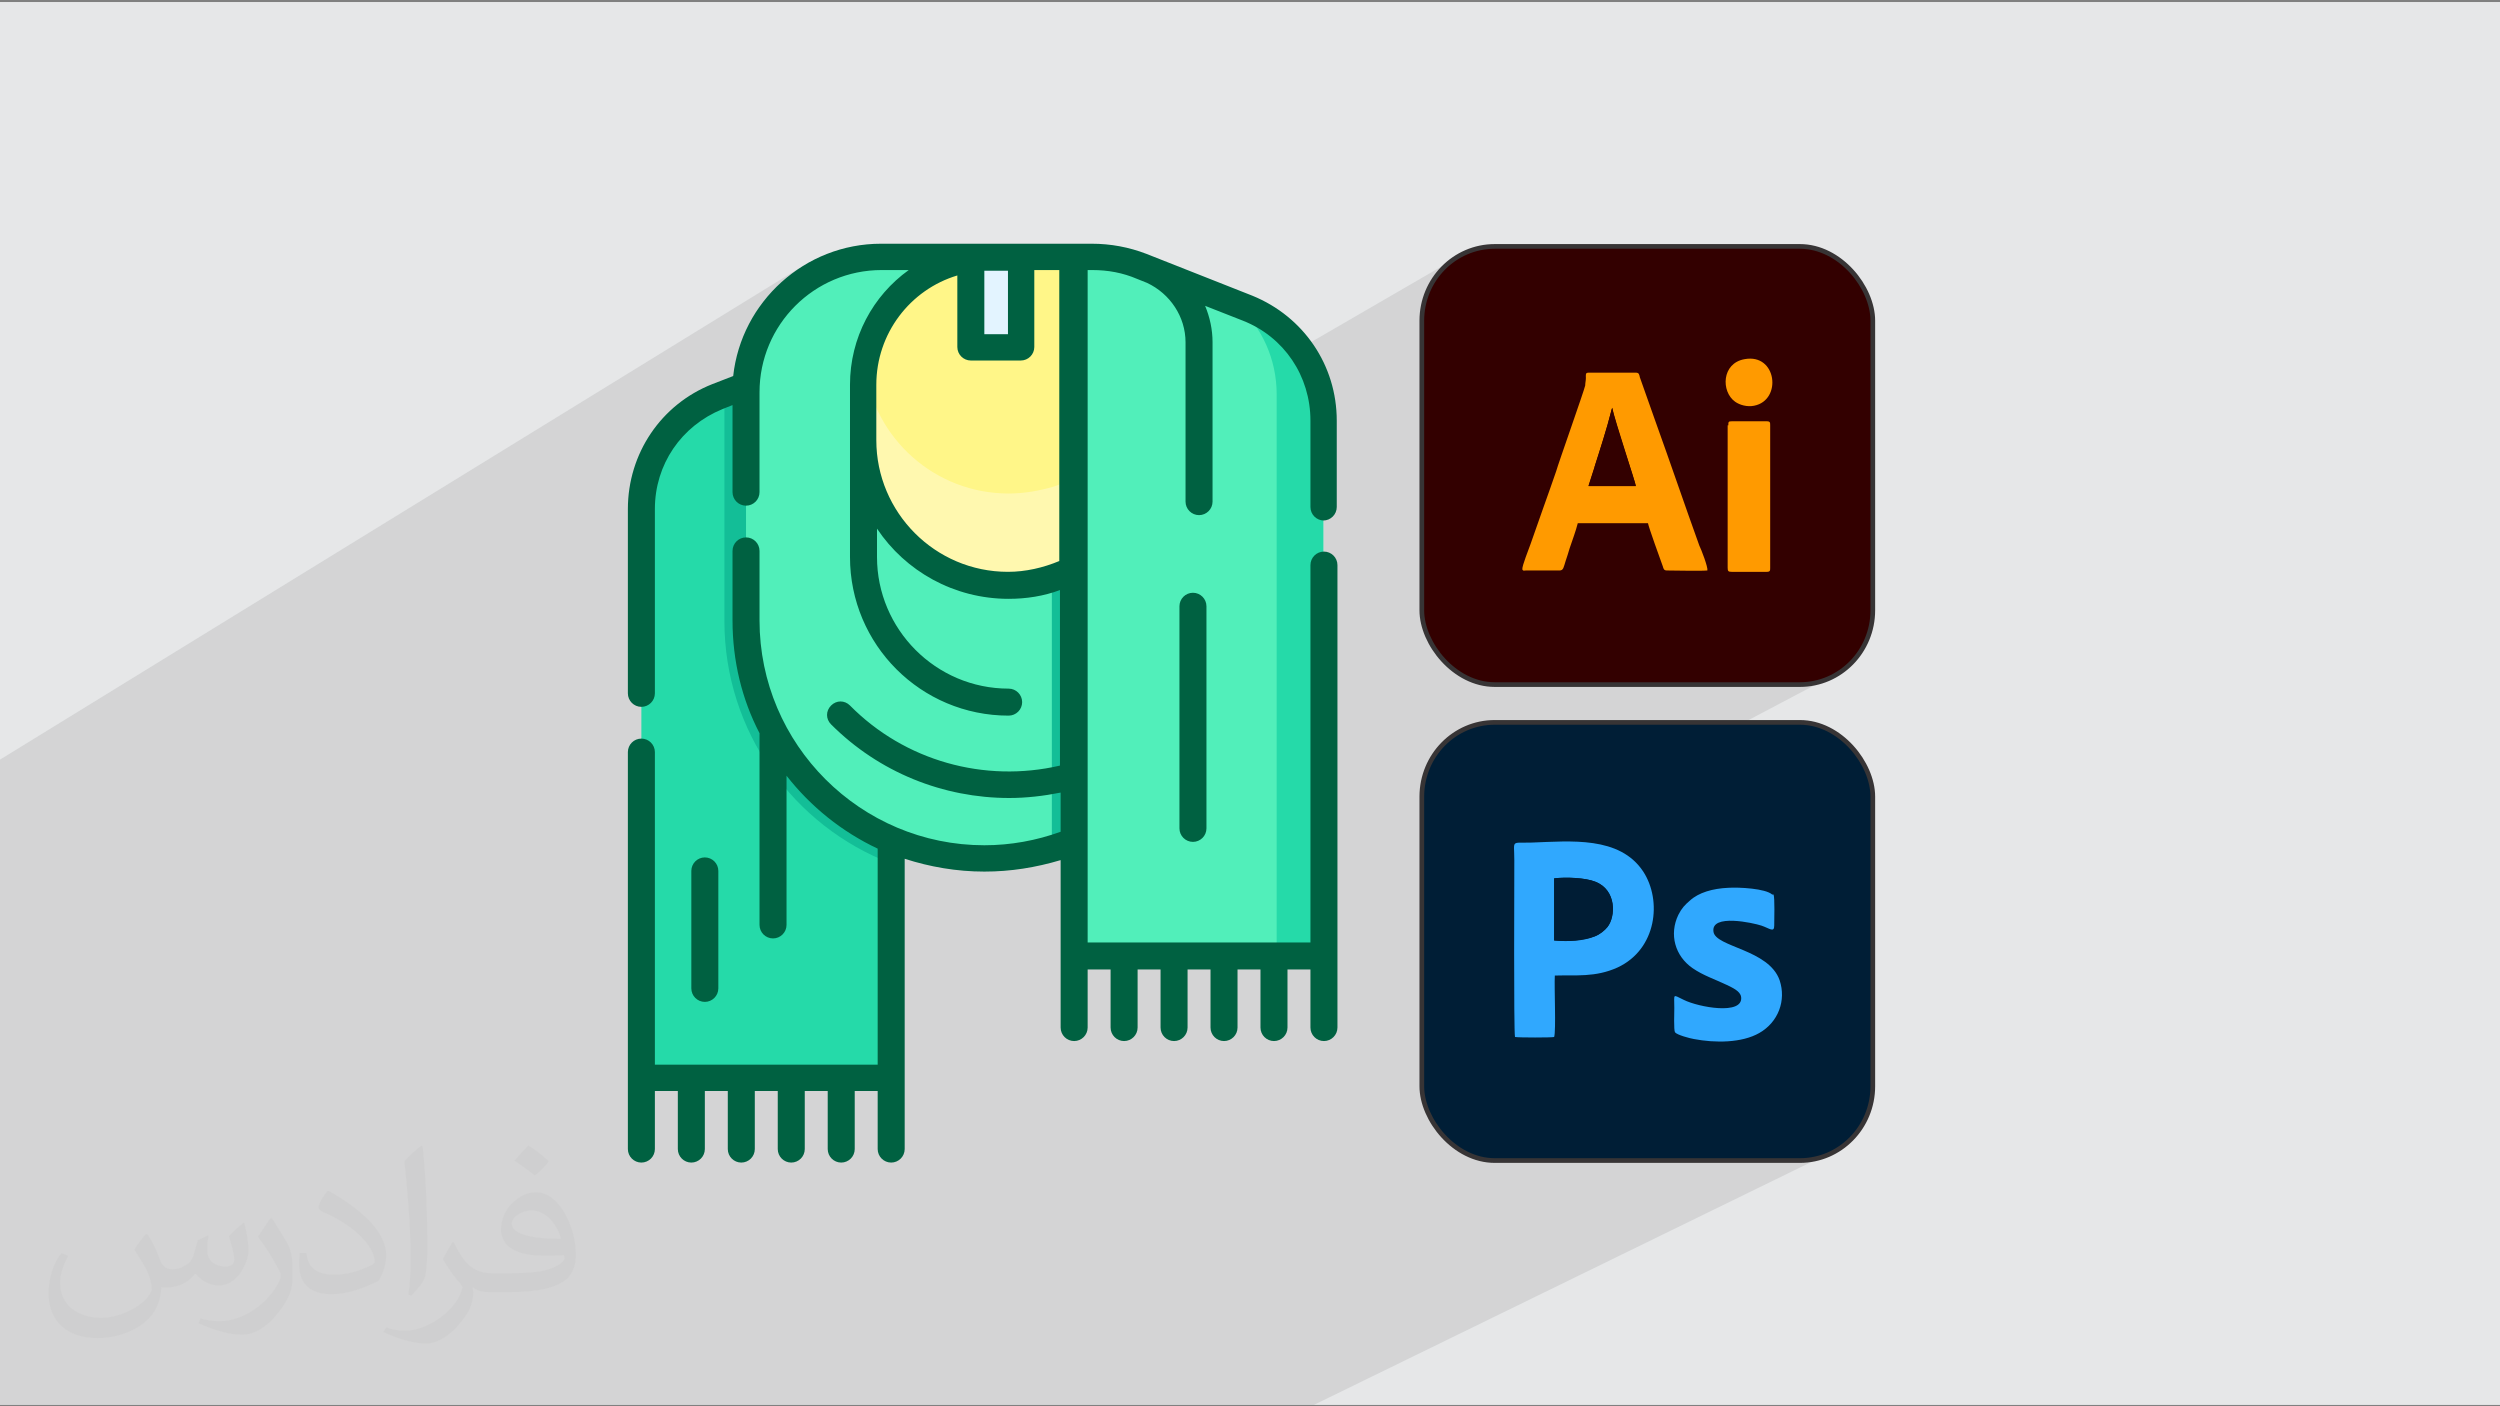
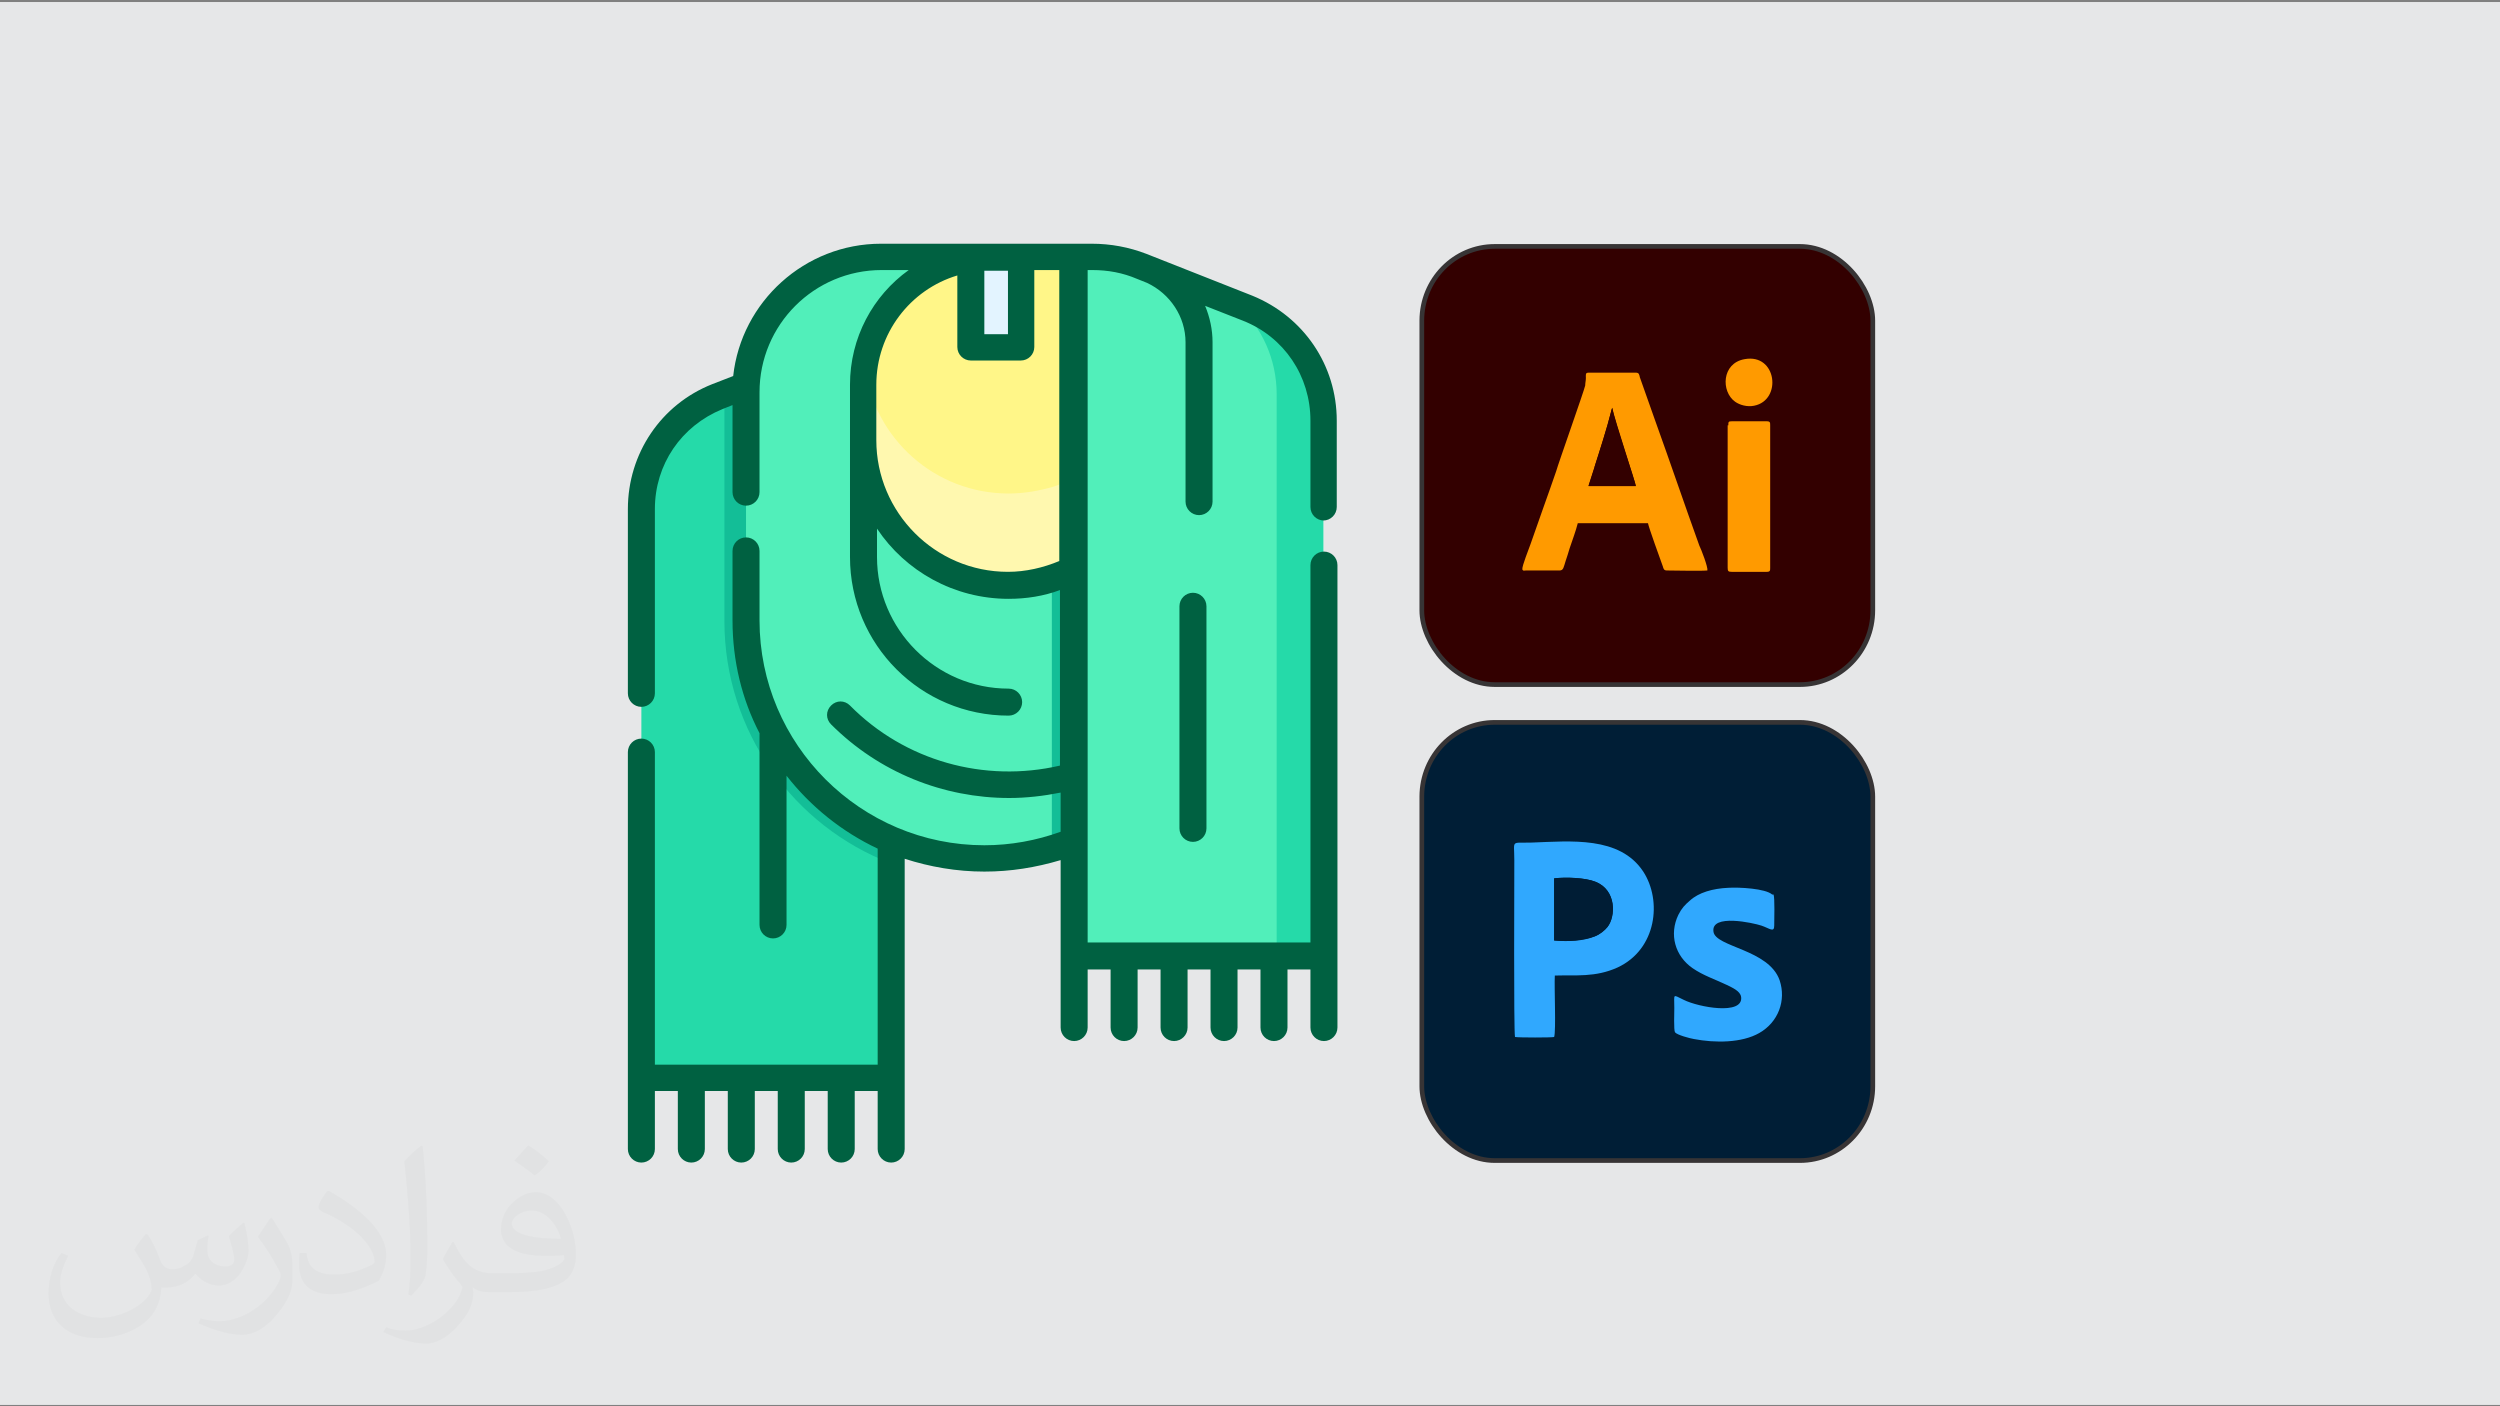
<svg xmlns="http://www.w3.org/2000/svg" xml:space="preserve" width="3.703in" height="2.083in" version="1.1" style="shape-rendering:geometricPrecision; text-rendering:geometricPrecision; image-rendering:optimizeQuality; fill-rule:evenodd; clip-rule:evenodd" viewBox="0 0 3703 2083" data-name="Layer 1" enable-background="new 0 0 512 512">
  <rect x="0" y="0" width="3703" height="2083" fill="#808080" stroke="none" />
  <defs>
    <style type="text/css">
   
    .str0 {stroke:#373435;stroke-width:6.945}
    .fil12 {fill:#FFF8AF}
    .fil11 {fill:#FFF688}
    .fil7 {fill:#001D35}
    .fil5 {fill:#001E36}
    .fil14 {fill:#006141}
    .fil9 {fill:#13BE97}
    .fil8 {fill:#25DAA9}
    .fil6 {fill:#30A8FE}
    .fil3 {fill:#330000}
    .fil10 {fill:#51EFBA}
    .fil13 {fill:#E3F4FF}
    .fil0 {fill:#E6E7E8}
    .fil4 {fill:#FF9A00}
    .fil2 {fill:#373435;fill-opacity:0.031}
    .fil1 {fill:#373435;fill-opacity:0.102}
   
  </style>
  </defs>
  <g id="Layer_x0020_1">
    <polygon class="fil0" points="-3,3 3706,3 3706,2081 -3,2081 " />
-     <polygon class="fil1" points="-3,2042 -3,2030 -3,2027 -3,2027 -3,2018 -3,2014 -3,2013 -3,2008 -3,2006 -3,1998 -3,1991 -3,1983 -3,1976 -3,1974 -3,1949 -3,1945 -3,1943 -3,1928 -3,1925 -3,1918 -3,1916 -3,1905 -3,1905 -3,1902 -3,1891 -3,1882 -3,1882 -3,1881 -3,1879 -3,1879 -3,1877 -3,1875 -3,1862 -3,1859 -3,1854 -3,1852 -3,1813 -3,1782 -3,1779 -3,1778 -3,1773 -3,1757 -3,1757 -3,1756 -3,1752 -3,1752 -3,1752 -3,1752 -3,1751 -3,1745 -3,1739 -3,1735 -3,1734 -3,1727 -3,1709 -3,1709 -3,1679 -3,1661 -3,1661 -3,1655 -3,1644 -3,1637 -3,1634 -3,1633 -3,1629 -3,1606 -3,1604 -3,1603 -3,1573 -3,1568 -3,1564 -3,1557 -3,1556 -3,1551 -3,1547 -3,1543 -3,1543 -3,1540 -3,1530 -3,1507 -3,1461 -3,1451 -3,1438 -3,1435 -3,1431 -3,1418 -3,1417 -3,1415 -3,1413 -3,1410 -3,1395 -3,1388 -3,1381 -3,1380 -3,1377 -3,1371 -3,1369 -3,1367 -3,1366 -3,1345 -3,1340 -3,1338 -3,1329 -3,1327 -3,1325 -3,1317 -3,1316 -3,1309 -3,1309 -3,1284 -3,1269 -3,1263 -3,1260 -3,1257 -3,1255 -3,1254 -3,1253 -3,1242 -3,1238 -3,1233 -3,1221 -3,1220 -3,1211 -3,1199 -3,1170 -3,1149 -3,1127 1189,394 1181,399 1173,405 1165,411 1158,418 1151,424 1144,431 1137,439 1131,446 1125,454 1123,458 1201,410 1193,415 1185,421 1178,426 1170,433 1163,439 1157,446 1151,454 1145,461 1139,469 1137,473 1212,427 1219,422 1227,418 1235,415 1243,412 1252,409 1260,406 1269,404 1278,403 1287,402 1296,401 1305,401 1345,401 1340,404 1336,408 1331,412 1326,416 1322,420 1318,424 1314,429 1310,433 1306,438 1302,443 1298,448 1295,453 1294,454 1370,408 1362,413 1355,418 1347,424 1341,430 1334,436 1328,443 1322,450 1319,453 1438,381 1438,413 1458,401 1458,445 1533,401 1556,401 1590,381 1590,413 1610,401 1617,401 1621,401 1626,401 1630,401 1634,401 1638,402 1642,402 1647,403 1651,404 1655,405 1659,406 1663,407 1667,408 1671,409 1675,410 1679,412 1683,413 1698,419 1705,422 1711,426 1716,430 1722,434 1727,439 1731,444 1736,449 1739,455 1743,461 1746,467 1749,473 1749,474 1784,453 1810,464 1832,451 1835,454 1839,457 1842,460 1847,457 1847,457 1842,460 1842,461 1845,464 1848,468 1851,471 1854,475 1857,479 1860,482 1862,486 1862,487 1867,489 1872,493 1876,496 1881,500 1886,503 1890,507 1894,511 1898,516 1902,520 1906,524 1907,527 2164,378 2155,383 2146,390 2138,397 2131,405 2125,413 2119,422 2115,432 2111,442 2108,452 2107,463 2106,474 2106,691 2350,553 2351,553 2352,552 2422,552 2424,552 2425,553 2426,553 2426,554 2427,555 2427,556 2428,558 2428,559 2445,607 2572,536 2578,534 2584,532 2592,531 2600,532 2607,534 2612,538 2617,542 2621,547 2623,553 2625,560 2625,566 2624,573 2623,579 2620,585 2616,590 2611,595 2605,598 2469,674 2469,675 2560,625 2561,625 2562,624 2564,624 2616,624 2618,624 2619,625 2620,625 2620,625 2621,626 2621,627 2621,628 2621,630 2621,841 2621,842 2621,844 2621,845 2620,846 2620,846 2310,1013 2664,1013 2675,1013 2686,1011 2696,1009 2706,1005 2716,1000 2106,1322 2106,1322 2244,1250 2246,1248 2251,1248 2258,1248 2268,1248 2274,1248 2279,1248 2285,1247 2290,1247 2296,1247 2302,1247 2308,1247 2313,1247 2319,1246 2325,1247 2331,1247 2337,1247 2342,1247 2348,1248 2354,1248 2359,1249 2365,1250 2371,1251 2376,1252 2381,1254 2386,1255 2392,1257 2396,1259 2401,1262 2406,1264 2410,1267 2415,1270 2419,1274 2423,1278 2427,1282 2430,1286 2434,1291 2436,1295 2439,1299 2441,1304 2443,1308 2444,1313 2446,1318 2447,1323 2448,1328 2449,1332 2449,1338 2450,1343 2450,1348 2449,1353 2449,1358 2449,1359 2514,1326 2517,1324 2520,1323 2524,1321 2527,1320 2531,1319 2535,1318 2539,1317 2543,1316 2547,1316 2551,1315 2555,1315 2560,1315 2563,1315 2567,1315 2571,1315 2576,1315 2580,1315 2585,1316 2590,1316 2595,1317 2600,1317 2605,1318 2609,1319 2613,1320 2617,1321 2620,1322 2623,1324 2625,1325 2625,1326 2626,1328 2626,1331 2626,1333 2626,1336 2626,1340 2626,1343 2626,1347 2626,1350 2626,1354 2626,1358 2626,1361 2626,1364 2626,1367 2626,1369 2626,1371 2626,1375 2625,1376 2571,1403 2572,1404 2580,1407 2589,1411 2597,1415 2605,1419 2612,1424 2619,1430 2625,1436 2630,1444 2634,1452 2636,1457 2637,1463 2637,1469 2637,1474 2637,1480 2636,1485 2635,1491 2633,1496 2631,1501 2628,1506 2625,1510 2622,1515 2618,1519 2614,1523 2609,1526 2604,1529 2599,1532 2226,1719 2664,1719 2675,1718 2686,1717 2696,1714 2706,1710 2716,1705 1946,2081 1503,2081 1503,2081 1395,2081 1386,2081 1307,2081 1285,2081 1240,2081 1232,2081 1230,2081 1165,2081 1149,2081 1148,2081 1131,2081 1070,2081 1066,2081 1047,2081 1019,2081 1018,2081 973,2081 927,2081 923,2081 913,2081 868,2081 858,2081 853,2081 811,2081 799,2081 788,2081 784,2081 730,2081 719,2081 716,2081 715,2081 699,2081 699,2081 687,2081 684,2081 668,2081 667,2081 660,2081 650,2081 647,2081 646,2081 646,2081 645,2081 642,2081 635,2081 615,2081 591,2081 587,2081 580,2081 578,2081 576,2081 575,2081 571,2081 547,2081 522,2081 516,2081 510,2081 504,2081 500,2081 478,2081 445,2081 441,2081 434,2081 433,2081 429,2081 417,2081 409,2081 401,2081 374,2081 363,2081 363,2081 363,2081 358,2081 356,2081 331,2081 330,2081 323,2081 315,2081 304,2081 293,2081 292,2081 287,2081 261,2081 248,2081 234,2081 233,2081 223,2081 214,2081 191,2081 179,2081 153,2081 121,2081 98,2081 73,2081 68,2081 61,2081 58,2081 45,2081 28,2081 24,2081 21,2081 -3,2081 -3,2077 -3,2077 -3,2070 -3,2068 -3,2065 -3,2060 -3,2054 -3,2045 -3,2045 -3,2044 " />
    <path class="fil2" d="M219 1829c7,11 12,21 16,32 3,7 5,19 21,19 5,0 11,-1 17,-5 7,-3 12,-9 14,-17l6 -21 15 -7 1 1c-2,8 -2,15 -2,21 0,18 15,24 27,24 7,0 13,-3 13,-10 0,-8 -4,-22 -8,-35 7,-7 14,-14 22,-20l1 1c4,15 6,30 6,40 0,10 -4,20 -8,27 -7,14 -20,25 -36,25 -12,0 -25,-6 -34,-17l-1 0c-9,11 -22,20 -43,20l-7 0c-1,14 -4,24 -9,33 -13,25 -50,42 -85,42 -49,0 -73,-28 -73,-66 0,-23 7,-45 19,-60l10 4c-7,14 -12,27 -12,40 0,35 29,52 61,52 30,0 68,-20 75,-42 -2,-25 -12,-36 -26,-59 4,-7 10,-15 17,-23l1 0 0 0 0 0 2 1 0 0 0 0 0 0 0 0zm564 -132c10,6 20,14 30,23 -6,8 -12,15 -21,21 -10,-8 -20,-15 -30,-22 7,-8 14,-15 20,-22l1 0 0 0 0 0 0 0 0 0zm5 96c-17,0 -30,11 -30,19 0,17 33,23 73,23 -5,-20 -22,-42 -43,-42zm-37 93c22,0 41,-1 55,-4 16,-4 30,-12 30,-18 0,-2 0,-3 -1,-5 -9,1 -19,1 -29,1 -29,0 -52,-7 -60,-23 -2,-4 -4,-10 -4,-15 0,-16 7,-32 19,-42 10,-9 21,-14 33,-14 20,0 37,17 48,42 6,14 11,30 11,51 0,14 -4,25 -12,34 -16,15 -45,21 -90,21l-20 0 0 0 -5 0c-11,0 -19,-2 -25,-7l-1 0c0,2 1,5 1,7 0,10 -3,23 -10,33 -20,30 -42,43 -60,43 -19,0 -42,-7 -63,-17l4 -7c7,3 16,5 29,5 34,0 78,-33 84,-64 -1,-3 -3,-6 -7,-10 -10,-12 -16,-22 -22,-32 5,-10 10,-18 14,-25l2 0c14,29 28,46 57,46l4 0 0 0 21 0 0 0 0 0 -3 0 0 0 0 0 0 0 0 0zm-146 31c2,-14 3,-29 3,-43l0 -21c0,-39 -5,-96 -9,-133 7,-8 17,-17 25,-23l2 1c5,47 7,101 7,151 0,13 -1,26 -2,35 -1,12 -8,21 -22,35l-3 -1 0 0 0 0 -1 -1 0 0 0 0 0 0 0 0zm-151 -62c1,18 10,33 41,33 20,0 36,-5 55,-14 3,-2 5,-3 5,-5 0,-12 -9,-27 -24,-41 -14,-13 -34,-25 -51,-32 -6,-3 -8,-5 -8,-8 0,-5 7,-17 13,-24l2 0c20,11 43,27 60,44 15,16 25,33 25,51 0,13 -4,26 -11,38 -22,11 -46,20 -70,20 -29,0 -48,-13 -48,-45 0,-3 0,-9 1,-16l10 0 0 0 0 0 0 -1 0 0 0 0 0 0 0 0zm-52 -52l18 29c7,11 13,22 13,41l0 24c0,19 -12,39 -32,60 -15,14 -29,20 -42,20 -19,0 -40,-6 -65,-17l3 -7c8,2 17,4 28,4 35,0 72,-26 88,-58 2,-4 3,-7 3,-9 0,-4 -2,-8 -4,-11 -9,-17 -19,-33 -30,-47 6,-9 12,-18 18,-27l2 0 0 0 0 0 0 -2 0 0 0 0 0 0z" />
    <g id="_1854605735168">
      <g>
        <g>
          <rect class="fil3 str0" x="2106" y="365" width="668" height="649" rx="108" ry="110" />
          <g>
            <g>
              <path class="fil4" d="M2362 691c7,-22 19,-60 24,-80 0,-1 1,-3 1,-4l1 -3c4,19 35,112 35,116l-70 0 9 -28zm-107 153c2,2 2,1 5,1 17,0 33,0 50,0 6,0 6,-5 9,-14 2,-6 4,-12 6,-19 4,-12 9,-25 12,-37l104 0c1,6 18,53 22,64 1,4 2,6 6,6 13,0 49,1 60,0 1,-5 -9,-31 -12,-37 -22,-61 -43,-123 -65,-184l-23 -65c-1,-4 -1,-7 -6,-7l-70 0c-5,0 -4,3 -4,8 0,4 -1,7 -1,11 -2,9 -40,116 -43,127 -12,35 -26,73 -38,108 -2,6 -13,33 -12,37z" />
              <path class="fil4" d="M2559 630l0 211c0,5 1,6 6,6l52 0c5,0 5,-2 5,-6l0 -211c0,-4 0,-6 -5,-6l-52 0c-5,0 -5,1 -5,6z" />
              <path class="fil4" d="M2584 532c-34,6 -35,48 -14,63 7,5 18,8 28,6 42,-8 34,-78 -14,-69z" />
            </g>
            <path class="fil3" d="M2353 720l70 0c0,-4 -32,-97 -35,-116l-1 3c0,1 -1,3 -1,4 -5,21 -17,59 -24,80l-9 28z" />
          </g>
        </g>
        <g>
          <rect class="fil5 str0" x="2106" y="1070" width="668" height="649" rx="108" ry="110" />
          <g>
            <path class="fil6" d="M2302 1301c18,-2 46,-1 61,5 32,13 30,52 18,67 -4,5 -11,11 -19,14 -17,6 -40,8 -60,6l0 -92zm0 144c32,-1 61,3 94,-12 58,-27 66,-99 38,-142 -35,-53 -108,-45 -165,-43 -32,1 -26,-5 -26,26 0,26 -1,252 1,262 6,1 54,1 58,0 3,-9 0,-74 1,-91z" />
            <path class="fil6" d="M2625 1325c-10,-9 -49,-11 -65,-10 -23,1 -44,7 -57,19 -7,6 -12,11 -17,21 -14,29 -5,61 21,79 16,11 32,16 51,25 8,4 20,9 21,18 3,27 -63,15 -85,4 -17,-8 -14,-10 -14,12 0,6 -1,33 1,36 3,4 22,9 28,10 31,6 71,6 97,-9 28,-16 40,-48 30,-78 -16,-46 -95,-49 -98,-72 -4,-27 59,-13 71,-9 12,4 19,11 19,0 0,-9 1,-41 -1,-46z" />
            <path class="fil7" d="M2302 1393c21,2 43,1 60,-6 8,-3 15,-9 19,-14 12,-15 14,-55 -18,-67 -15,-6 -44,-7 -61,-5l0 92z" />
          </g>
        </g>
      </g>
      <g>
        <path class="fil8" d="M1320 512l0 1085 -370 0 0 -843c0,-73 45,-139 113,-166l10 -4 146 -58c23,-9 48,-14 73,-14l27 0zm0 0z" />
        <path class="fil9" d="M1320 512l0 767c-144,-55 -247,-195 -247,-359l0 -336 146 -58c23,-9 48,-14 73,-14l27 0 0 0zm0 0z" />
        <path class="fil10" d="M1810 611l0 309c0,160 -106,295 -252,338 -32,9 -66,14 -101,14 -97,0 -185,-39 -249,-103 -64,-64 -103,-152 -103,-249l0 -338c0,-111 90,-201 201,-201l150 0 103 67 252 163zm0 0z" />
        <path class="fil9" d="M1810 611l0 309c0,160 -106,295 -252,338l0 -810 252 163 0 0zm0 0z" />
-         <path class="fil11" d="M1618 381l0 447c-18,13 -37,22 -58,29 -1,0 -1,0 -2,1 -20,6 -42,10 -64,10 -119,0 -215,-96 -215,-215l0 -82c0,-105 85,-190 190,-190l150 0 0 0zm0 0z" />
+         <path class="fil11" d="M1618 381l0 447c-18,13 -37,22 -58,29 -1,0 -1,0 -2,1 -20,6 -42,10 -64,10 -119,0 -215,-96 -215,-215l0 -82c0,-105 85,-190 190,-190l150 0 0 0zz" />
        <path class="fil12" d="M1618 692l0 136c-18,12 -37,22 -58,29 -21,7 -43,10 -66,10 -119,0 -215,-96 -215,-215l0 -82c0,-9 1,-18 2,-26 14,106 104,187 213,187 23,0 45,-4 66,-10 21,-7 40,-17 58,-29l0 0zm0 0z" />
        <path class="fil10" d="M1847 457l-157 -62c-23,-9 -48,-14 -73,-14l-27 0 0 1036 370 0 0 -794c0,-73 -45,-139 -113,-166l0 0zm0 0z" />
        <path class="fil8" d="M1960 623l0 794 -69 0 0 -833c0,-52 -22,-100 -59,-133l15 6c68,27 113,93 113,166l0 0zm0 0z" />
        <path class="fil13" d="M1438 381l74 0 0 134 -74 0 0 -134zm0 0z" />
        <path class="fil14" d="M1747 898l0 329c0,11 9,20 20,20 11,0 20,-9 20,-20l0 -329c0,-11 -9,-20 -20,-20 -11,0 -20,9 -20,20zm0 0z" />
-         <path class="fil14" d="M1064 1464l0 -174c0,-11 -9,-20 -20,-20 -11,0 -20,9 -20,20l0 174c0,11 9,20 20,20 11,0 20,-9 20,-20zm0 0z" />
        <path class="fil14" d="M1960 771c11,0 20,-9 20,-20l0 -128c0,-82 -49,-154 -125,-185l-157 -62c-26,-10 -53,-15 -81,-15l-312 0c-113,0 -207,86 -219,196l-31 12c-76,30 -125,103 -125,185l0 273c0,11 9,20 20,20 11,0 20,-9 20,-20l0 -273c0,-66 39,-123 100,-148l15 -6 0 129c0,11 9,20 20,20 11,0 20,-9 20,-20l0 -148c0,-100 81,-181 181,-181l40 0c-53,38 -87,100 -87,170l0 255c0,130 105,235 235,235 11,0 20,-9 20,-20 0,-11 -9,-20 -20,-20 -108,0 -195,-88 -195,-195l0 -42c42,63 114,104 195,104 26,0 52,-4 76,-13l0 260c-112,26 -230,-7 -311,-89 -8,-8 -20,-8 -28,0 -8,8 -8,20 0,28 71,71 166,109 264,109 25,0 51,-3 76,-8l0 58c-36,13 -74,20 -113,20 -183,0 -333,-149 -333,-333l0 -103c0,-11 -9,-20 -20,-20 -11,0 -20,9 -20,20l0 103c0,60 14,117 40,167l0 284c0,11 9,20 20,20 11,0 20,-9 20,-20l0 -221c36,46 82,83 135,108l0 320 -330 0 0 -463c0,-11 -9,-20 -20,-20 -11,0 -20,9 -20,20l0 588c0,11 9,20 20,20 11,0 20,-9 20,-20l0 -86 34 0 0 86c0,11 9,20 20,20 11,0 20,-9 20,-20l0 -86 34 0 0 86c0,11 9,20 20,20 11,0 20,-9 20,-20l0 -86 34 0 0 86c0,11 9,20 20,20 11,0 20,-9 20,-20l0 -86 34 0 0 86c0,11 9,20 20,20 11,0 20,-9 20,-20l0 -86 34 0 0 86c0,11 9,20 20,20 11,0 20,-9 20,-20l0 -430c37,12 77,19 118,19 39,0 76,-6 113,-17l0 248c0,11 9,20 20,20 11,0 20,-9 20,-20l0 -86 34 0 0 86c0,11 9,20 20,20 11,0 20,-9 20,-20l0 -86 34 0 0 86c0,11 9,20 20,20 11,0 20,-9 20,-20l0 -86 34 0 0 86c0,11 9,20 20,20 11,0 20,-9 20,-20l0 -86 34 0 0 86c0,11 9,20 20,20 11,0 20,-9 20,-20l0 -86 34 0 0 86c0,11 9,20 20,20 11,0 20,-9 20,-20l0 -685c0,-11 -9,-20 -20,-20 -11,0 -20,9 -20,20l0 559 -330 0 0 -996 7 0c23,0 45,4 66,13l15 6c34,16 57,50 57,88l0 236c0,11 9,20 20,20 11,0 20,-9 20,-20l0 -236c0,-19 -4,-37 -11,-54l56 22c61,24 100,82 100,148l0 128c0,11 9,20 20,20l0 0 0 0zm-502 -370c3,0 7,0 10,0l25 0 0 94 -35 0 0 -93zm35 446c-108,0 -195,-88 -195,-195l0 -82c0,-76 50,-141 120,-162l0 106c0,11 9,20 20,20l74 0c11,0 20,-9 20,-20l0 -114 37 0 0 431c-24,10 -50,16 -76,16l0 0 0 0zm0 0z" />
      </g>
    </g>
  </g>
</svg>